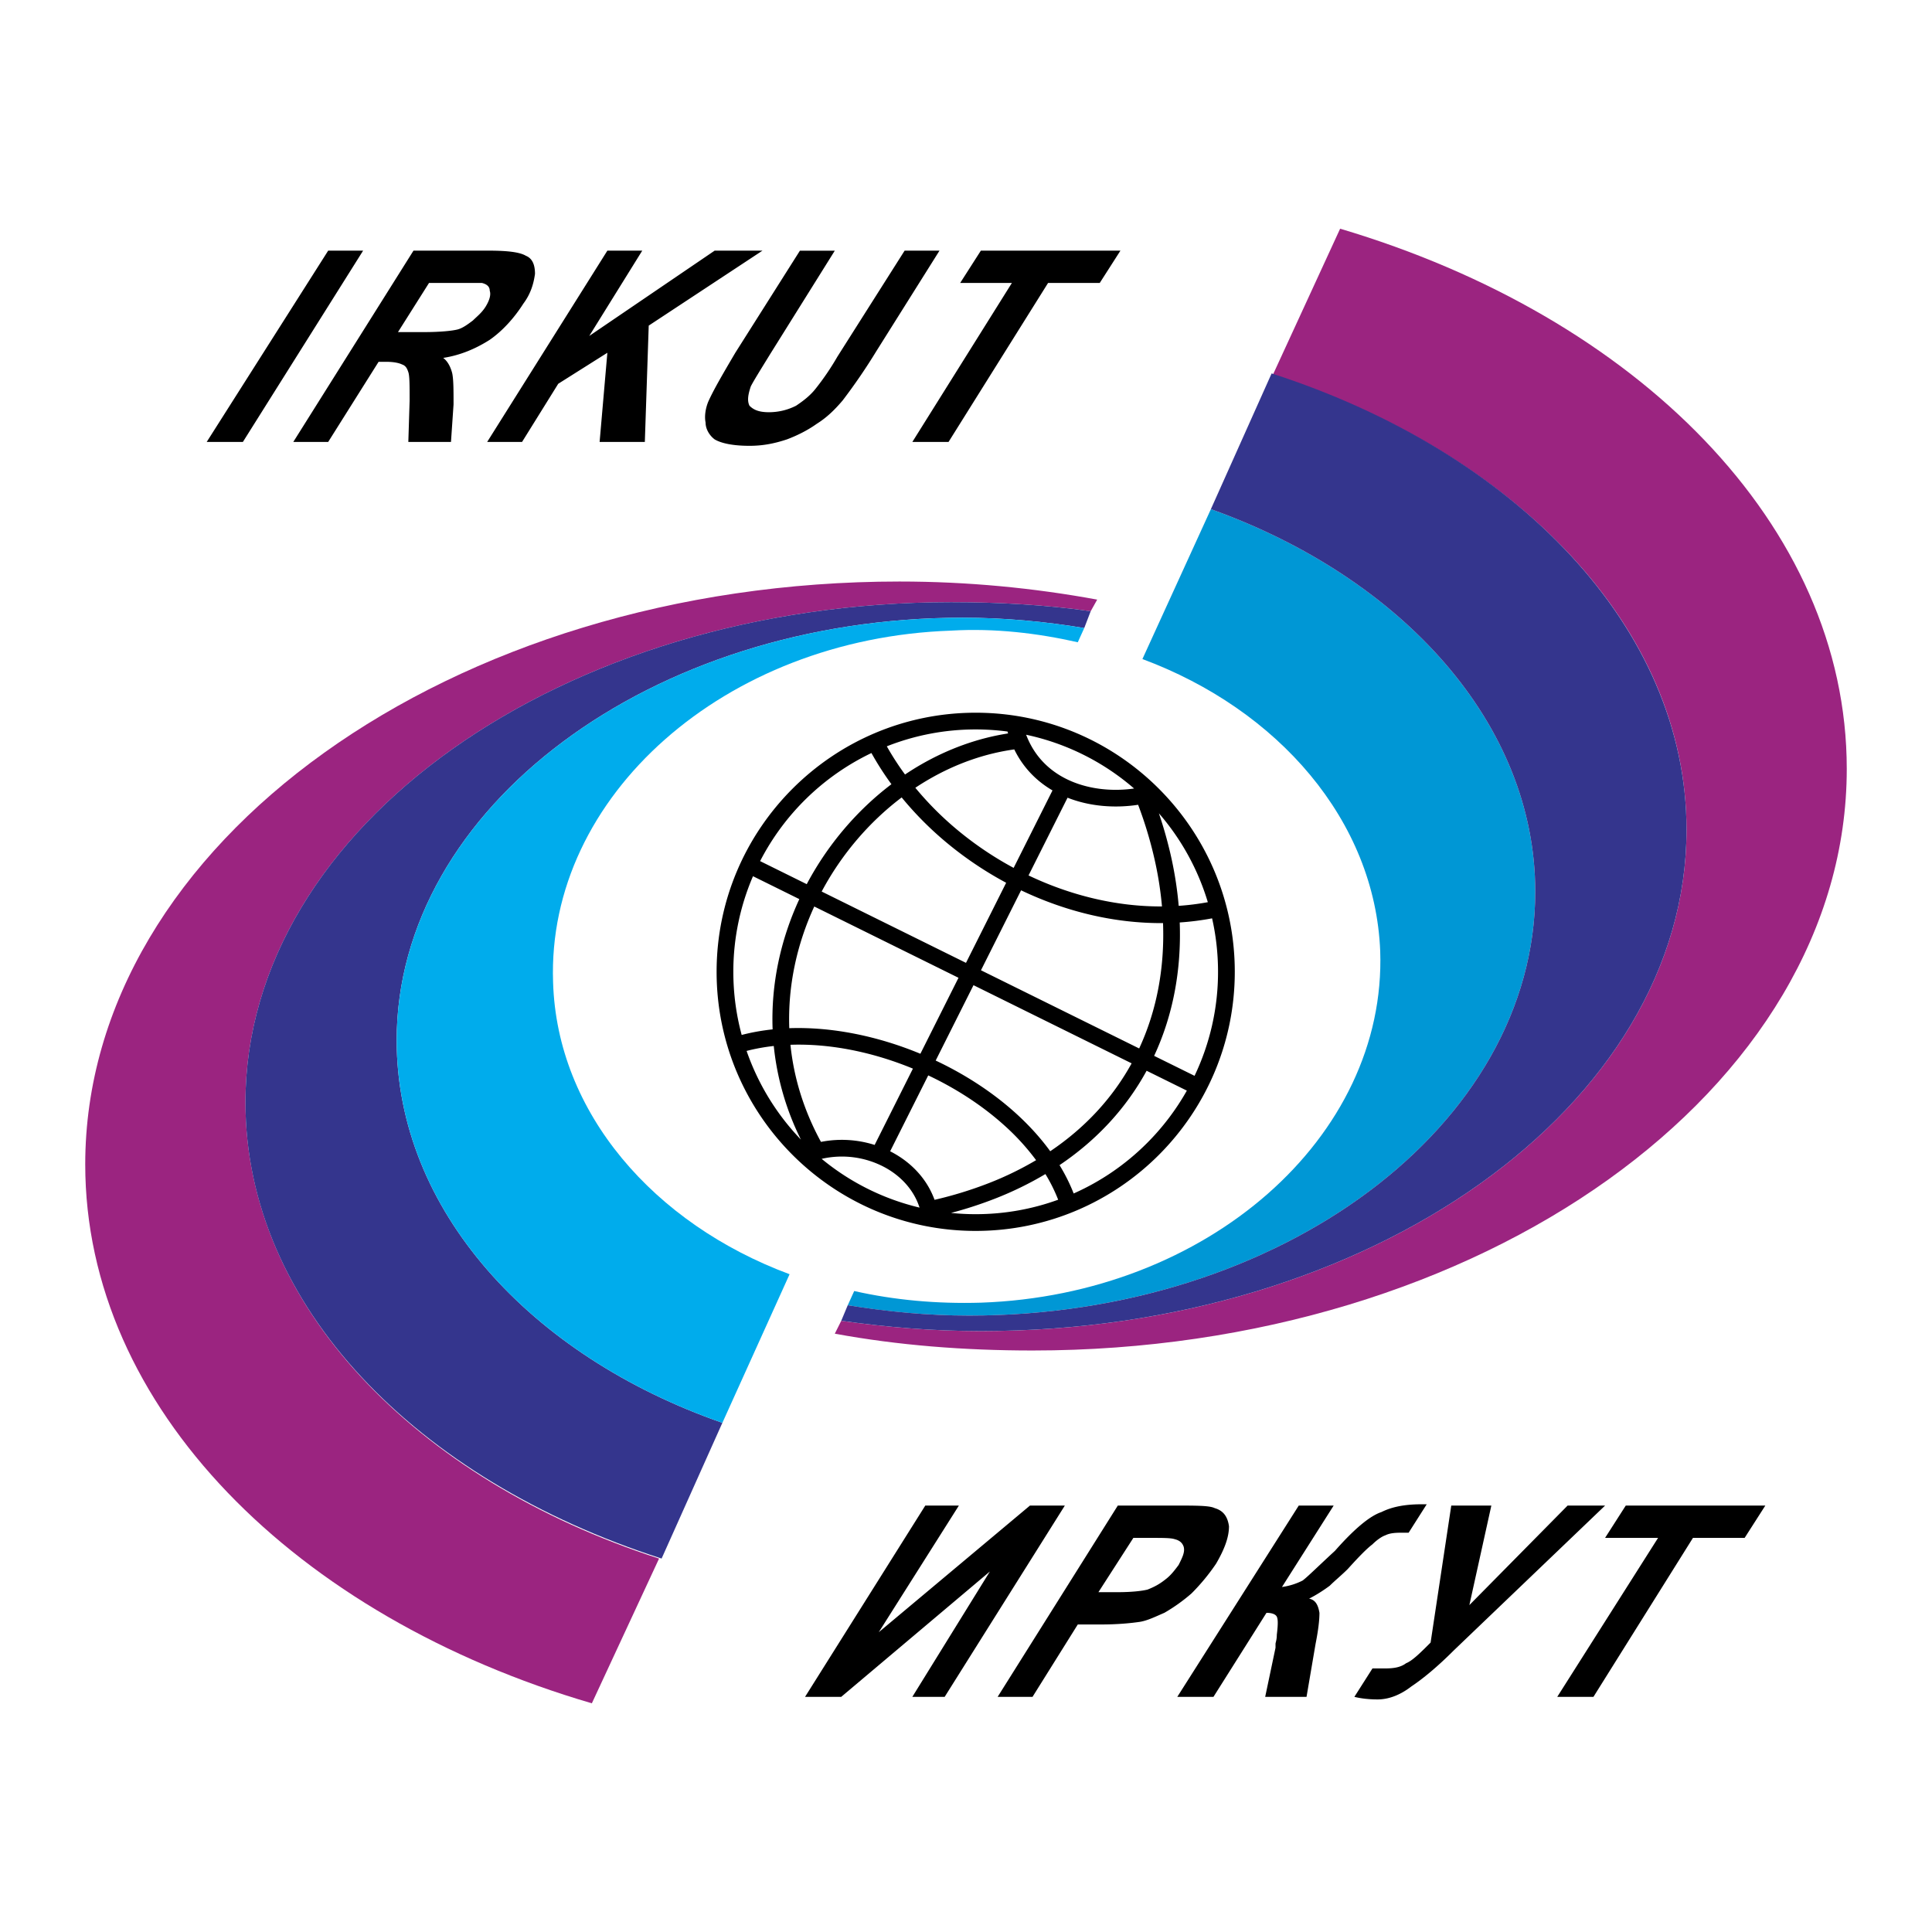
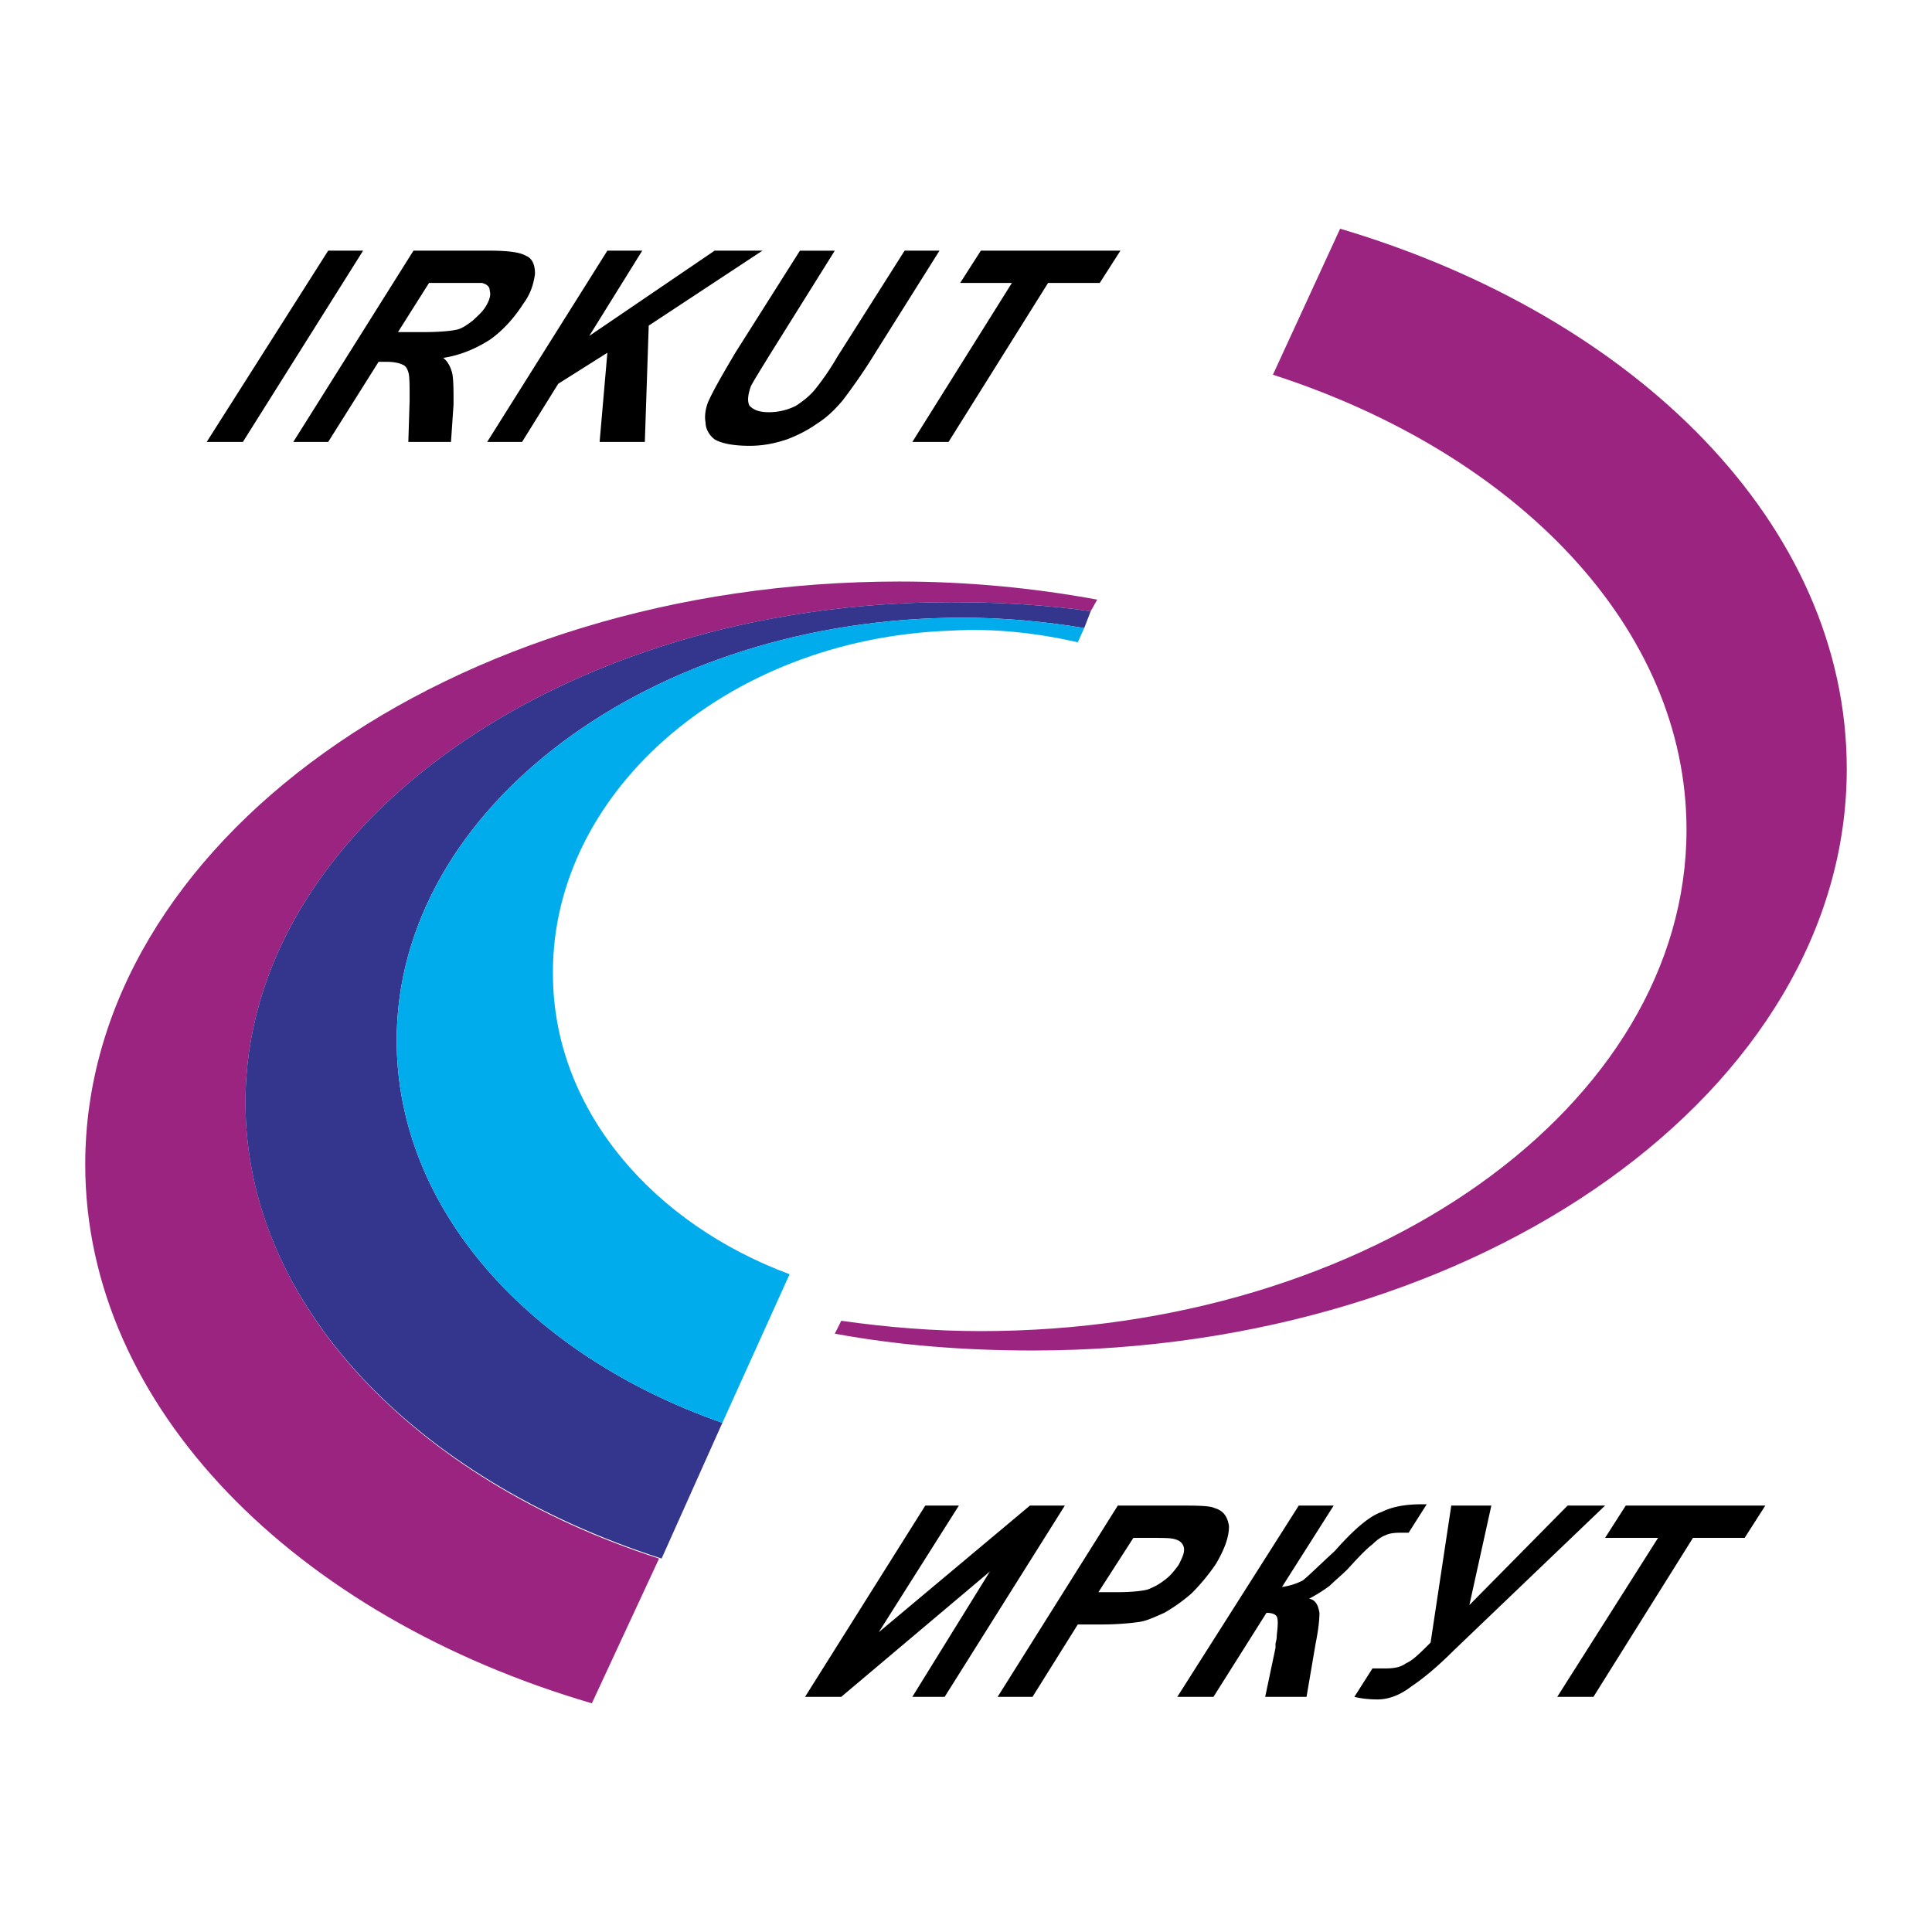
<svg xmlns="http://www.w3.org/2000/svg" width="2500" height="2500" viewBox="0 0 192.756 192.756">
-   <path fill-rule="evenodd" clip-rule="evenodd" fill="#fff" d="M0 0h192.756v192.756H0V0z" />
  <path d="M109.467 59.824l-.648 1.159c-4.512-.643-9.152-.902-13.924-.902-38.812 0-70.403 22.437-70.403 49.901 0 20.116 16.891 37.65 41.263 45.517l-6.706 14.441c-29.528-8.64-50.545-29.527-50.545-53.769 0-31.978 36.491-58.152 81.231-58.152 6.835 0 13.411.643 19.732 1.805z" fill-rule="evenodd" clip-rule="evenodd" fill="#9b2480" />
  <path d="M108.818 60.983l-.643 1.677c-3.869-.646-7.996-1.032-12.121-1.032-31.077 0-56.478 18.954-56.478 42.164 0 16.891 13.281 31.462 32.494 38.166l-6.062 13.54c-24.499-7.866-41.519-25.272-41.519-45.517 0-27.464 31.592-49.901 70.403-49.901 4.774.001 9.415.26 13.926.903z" fill-rule="evenodd" clip-rule="evenodd" fill="#34358d" />
  <path d="M108.176 62.66l-.645 1.419c-3.996-.903-8.256-1.419-12.637-1.161-22.564.773-40.357 16.504-39.713 35.071.384 13.023 10.055 24.111 23.596 29.141l-6.706 14.828c-19.213-6.704-32.494-21.275-32.494-38.166 0-23.209 25.401-42.164 56.478-42.164 4.125 0 8.252.387 12.121 1.032z" fill-rule="evenodd" clip-rule="evenodd" fill="#00acec" />
  <path d="M83.289 133.062l.644-1.288c4.517.643 9.158 1.03 13.927 1.03 38.812 0 70.404-22.435 70.404-50.029 0-20.114-16.895-37.523-41.266-45.388l6.707-14.57c29.529 8.768 50.547 29.529 50.547 53.897 0 31.979-36.494 58.025-81.236 58.025-6.832 0-13.411-.516-19.727-1.677z" fill-rule="evenodd" clip-rule="evenodd" fill="#9b2480" />
-   <path d="M84.58 130.226l.644-1.42c3.998.903 8.251 1.292 12.636 1.162 22.564-.774 40.486-16.506 39.844-35.072-.518-13.023-10.189-24.113-23.725-29.142l6.832-14.956c19.082 6.833 32.363 21.405 32.363 38.166 0 23.339-25.402 42.292-56.474 42.292-4.128 0-8.251-.387-12.12-1.03z" fill-rule="evenodd" clip-rule="evenodd" fill="#0097d5" />
-   <path d="M83.932 131.773l.647-1.548c3.998.644 7.993 1.03 12.12 1.03 31.072 0 56.474-18.953 56.474-42.292 0-16.761-13.281-31.333-32.363-38.166l6.061-13.541c24.373 7.867 41.393 25.403 41.393 45.517 0 27.595-31.592 50.029-70.404 50.029-4.77.002-9.411-.386-13.928-1.029z" fill-rule="evenodd" clip-rule="evenodd" fill="#34358d" />
  <path d="M20.623 44.093l12.119-19.084h3.485L24.232 44.093h-3.609zm8.639 0h3.48l5.03-7.995h.773c.776 0 1.291.129 1.55.257.385.129.514.387.644.774.129.386.129 1.289.129 2.836l-.129 4.126h4.255l.256-3.739c0-1.418 0-2.45-.129-3.096-.127-.515-.386-1.159-.902-1.548 1.678-.257 3.225-.902 4.642-1.805 1.291-.901 2.452-2.191 3.354-3.609.773-1.031 1.032-2.063 1.161-2.965 0-.903-.259-1.546-.901-1.806-.647-.387-1.936-.516-3.74-.516h-7.482L29.262 44.093zm10.445-10.961l3.095-4.9h5.286c.518.129.773.388.773.774.129.387 0 .903-.386 1.549-.388.643-.902 1.029-1.291 1.417-.514.388-1.031.774-1.545.902-.518.129-1.676.259-3.355.259h-2.577v-.001zm8.898 10.961l11.991-19.084h3.48l-5.286 8.509 12.508-8.509h4.771l-11.346 7.478-.388 11.606h-4.512l.773-8.897-4.901 3.093-3.61 5.804h-3.48zm31.204-19.084l-6.447 10.187c-1.291 2.191-2.193 3.74-2.707 4.899-.259.645-.389 1.418-.259 2.063 0 .646.385 1.289.902 1.678.644.386 1.805.643 3.48.643 1.42 0 2.578-.257 3.739-.643 1.032-.389 2.063-.905 2.966-1.549 1.031-.645 1.805-1.418 2.578-2.321a57.623 57.623 0 0 0 3.354-4.9l6.318-10.057h-3.48l-6.705 10.574a25.964 25.964 0 0 1-2.194 3.223c-.514.645-1.161 1.161-1.934 1.675a5.96 5.96 0 0 1-2.708.646c-1.033 0-1.545-.257-1.934-.646-.259-.514-.129-1.159.13-1.934.259-.513.902-1.545 1.934-3.223l6.446-10.314h-3.479v-.001zm11.216 19.084l9.93-15.861h-5.159l2.063-3.223h13.926l-2.064 3.223h-5.156l-9.929 15.861h-3.611zM92.316 150.211h3.351l-7.992 12.635 15.084-12.635h3.48L94.25 169.295h-3.226l7.738-12.508-14.832 12.508h-3.609l11.995-19.084zm7.219 19.084h3.48l4.516-7.221h2.318c1.676 0 2.967-.13 3.869-.261.773-.125 1.547-.514 2.449-.901a17.126 17.126 0 0 0 2.709-1.934 20.121 20.121 0 0 0 2.451-2.966c.902-1.547 1.289-2.706 1.289-3.738-.129-.904-.518-1.547-1.42-1.806-.514-.258-1.805-.258-3.998-.258h-5.674l-11.989 19.085zm13.541-15.86h1.674c1.291 0 2.064 0 2.449.129.52.129.777.387.902.773.129.516-.125 1.032-.514 1.805-.389.518-.773 1.031-1.291 1.42-.643.514-1.158.773-1.805 1.03-.514.13-1.545.259-2.967.259h-1.934l3.486-5.416zm16.502-3.224h3.482l-5.158 8.124a6.483 6.483 0 0 0 2.064-.646c.512-.387 1.545-1.419 3.225-2.965 1.934-2.193 3.48-3.482 4.641-3.867 1.031-.517 2.32-.775 3.994-.775h.518l-1.803 2.836h-.52c-.643 0-1.285 0-1.805.261-.385.128-.902.514-1.287.9-.516.387-1.291 1.161-2.451 2.45-.645.644-1.287 1.16-1.805 1.676-.516.387-1.291.903-2.064 1.291.646.128.902.644 1.033 1.416 0 .776-.131 1.808-.387 3.097l-.902 5.286h-4.125l1.031-4.9v-.386c0-.13.129-.387.129-.904.125-1.03.125-1.547 0-1.805-.129-.258-.518-.388-1.031-.388l-5.289 8.383h-3.609l12.119-19.084zm15.215 0l-2.062 13.668c-1.029 1.031-1.807 1.805-2.447 2.063-.518.387-1.162.517-2.066.517h-1.287l-1.805 2.836c.514.128 1.289.257 2.32.257s2.191-.387 3.354-1.288c1.158-.774 2.578-1.935 4.254-3.612l15.086-14.44h-3.74l-9.801 9.929 2.193-9.929h-3.999v-.001zm10.574 19.084l10.059-15.86h-5.287l2.064-3.224h13.924l-2.064 3.224h-5.156l-9.928 15.86h-3.612z" fill-rule="evenodd" clip-rule="evenodd" />
-   <path d="M97.342 122.809h-.002c-7.125-.001-13.586-2.901-18.267-7.583-4.678-4.679-7.576-11.14-7.577-18.264v-.008c.001-7.127 2.899-13.589 7.579-18.269 4.678-4.678 11.138-7.576 18.264-7.577h.008c7.129 0 13.592 2.899 18.27 7.579 4.678 4.678 7.576 11.139 7.578 18.264V96.96c-.002 7.127-2.9 13.591-7.58 18.271-4.678 4.679-11.139 7.576-18.266 7.578h-.007zm18.281-41.666a42.136 42.136 0 0 1 1.277 4.599c.336 1.562.568 3.108.699 4.634a25.635 25.635 0 0 0 2.906-.365 24.11 24.11 0 0 0-4.882-8.868zm5.307 10.48a27.22 27.22 0 0 1-3.229.411c.176 4.766-.676 9.281-2.553 13.309l4.033 1.992a24.044 24.044 0 0 0 2.342-10.375V96.951c0-1.829-.205-3.614-.593-5.328zm-2.518 17.189l-4.014-1.983c-2 3.662-4.898 6.866-8.689 9.416a18.02 18.02 0 0 1 1.412 2.828 24.238 24.238 0 0 0 7.312-5.023 24.227 24.227 0 0 0 3.979-5.238zm-12.838 10.884a16.27 16.27 0 0 0-1.273-2.56 34.055 34.055 0 0 1-5.002 2.441 39.952 39.952 0 0 1-4.413 1.437c.808.082 1.625.125 2.454.125h.008c2.886 0 5.658-.509 8.226-1.443zm-13.83.787a6.589 6.589 0 0 0-.161-.44v-.003c-.631-1.561-1.861-2.811-3.391-3.62a9.06 9.06 0 0 0-6.216-.802 24.09 24.09 0 0 0 9.768 4.865zm-11.838-6.788a27.11 27.11 0 0 1-2.707-9.337c-.928.104-1.833.266-2.711.493a24.208 24.208 0 0 0 5.418 8.844zm-5.908-10.437c.998-.261 2.03-.444 3.086-.557-.174-4.55.813-8.992 2.665-12.996l-4.623-2.285a24.056 24.056 0 0 0-1.961 9.534v.008c0 2.178.291 4.288.833 6.296zm1.838-17.344l4.651 2.299.039-.073c2.078-3.89 4.982-7.3 8.411-9.899-.731-1-1.397-2.038-1.994-3.111a24.295 24.295 0 0 0-11.107 10.784zm12.642-11.453a27.991 27.991 0 0 0 1.817 2.812c.525-.352 1.06-.686 1.604-1 2.691-1.548 5.623-2.623 8.677-3.098-.018-.063-.035-.126-.055-.19a24.296 24.296 0 0 0-3.176-.209h-.008a24.068 24.068 0 0 0-8.859 1.685zm13.899-1.156c.871 2.302 2.539 3.807 4.523 4.647 1.926.814 4.15 1.018 6.248.718a24.123 24.123 0 0 0-10.771-5.365zm10.525 32.785l-15.777-7.798-3.773 7.52c2.891 1.361 5.578 3.101 7.843 5.12 1.357 1.212 2.57 2.528 3.586 3.927 3.541-2.384 6.25-5.366 8.121-8.769zm-17.273-8.536l-14.39-7.112c-1.724 3.747-2.647 7.895-2.493 12.141 4.274-.15 8.848.795 13.08 2.551l3.803-7.58zm-13.65-8.604l14.397 7.115 4.008-7.992a35.443 35.443 0 0 1-6.691-4.645 33.368 33.368 0 0 1-3.733-3.868c-3.25 2.458-6.002 5.684-7.967 9.362l-.014.028zm15.892 7.854l15.783 7.801c1.752-3.776 2.547-8.019 2.381-12.508-4.85.039-9.723-1.152-14.162-3.27l-4.002 7.977zm-6.548-18.208a31.613 31.613 0 0 0 3.473 3.588 33.75 33.75 0 0 0 6.335 4.405l3.877-7.729c-1.586-.926-2.928-2.271-3.814-4.091-2.969.411-5.832 1.439-8.459 2.952-.48.276-.95.568-1.412.875zm11.294 8.747c4.182 1.992 8.76 3.116 13.314 3.093a35.259 35.259 0 0 0-.662-4.349 40.603 40.603 0 0 0-1.719-5.794c-2.336.358-4.838.164-7.041-.706l-3.892 7.756zm.754 28.407a23.369 23.369 0 0 0-3.285-3.573c-2.162-1.928-4.724-3.588-7.476-4.885l-3.8 7.572.158.082c1.866.987 3.373 2.529 4.159 4.471h.001c.039.096.077.192.112.29a39.219 39.219 0 0 0 5.453-1.681 32.278 32.278 0 0 0 4.678-2.276zm-12.289-9.133c-3.968-1.637-8.237-2.519-12.22-2.378l.031.289c.359 3.14 1.329 6.312 3.015 9.399a10.79 10.79 0 0 1 5.355.303l3.819-7.613z" />
</svg>